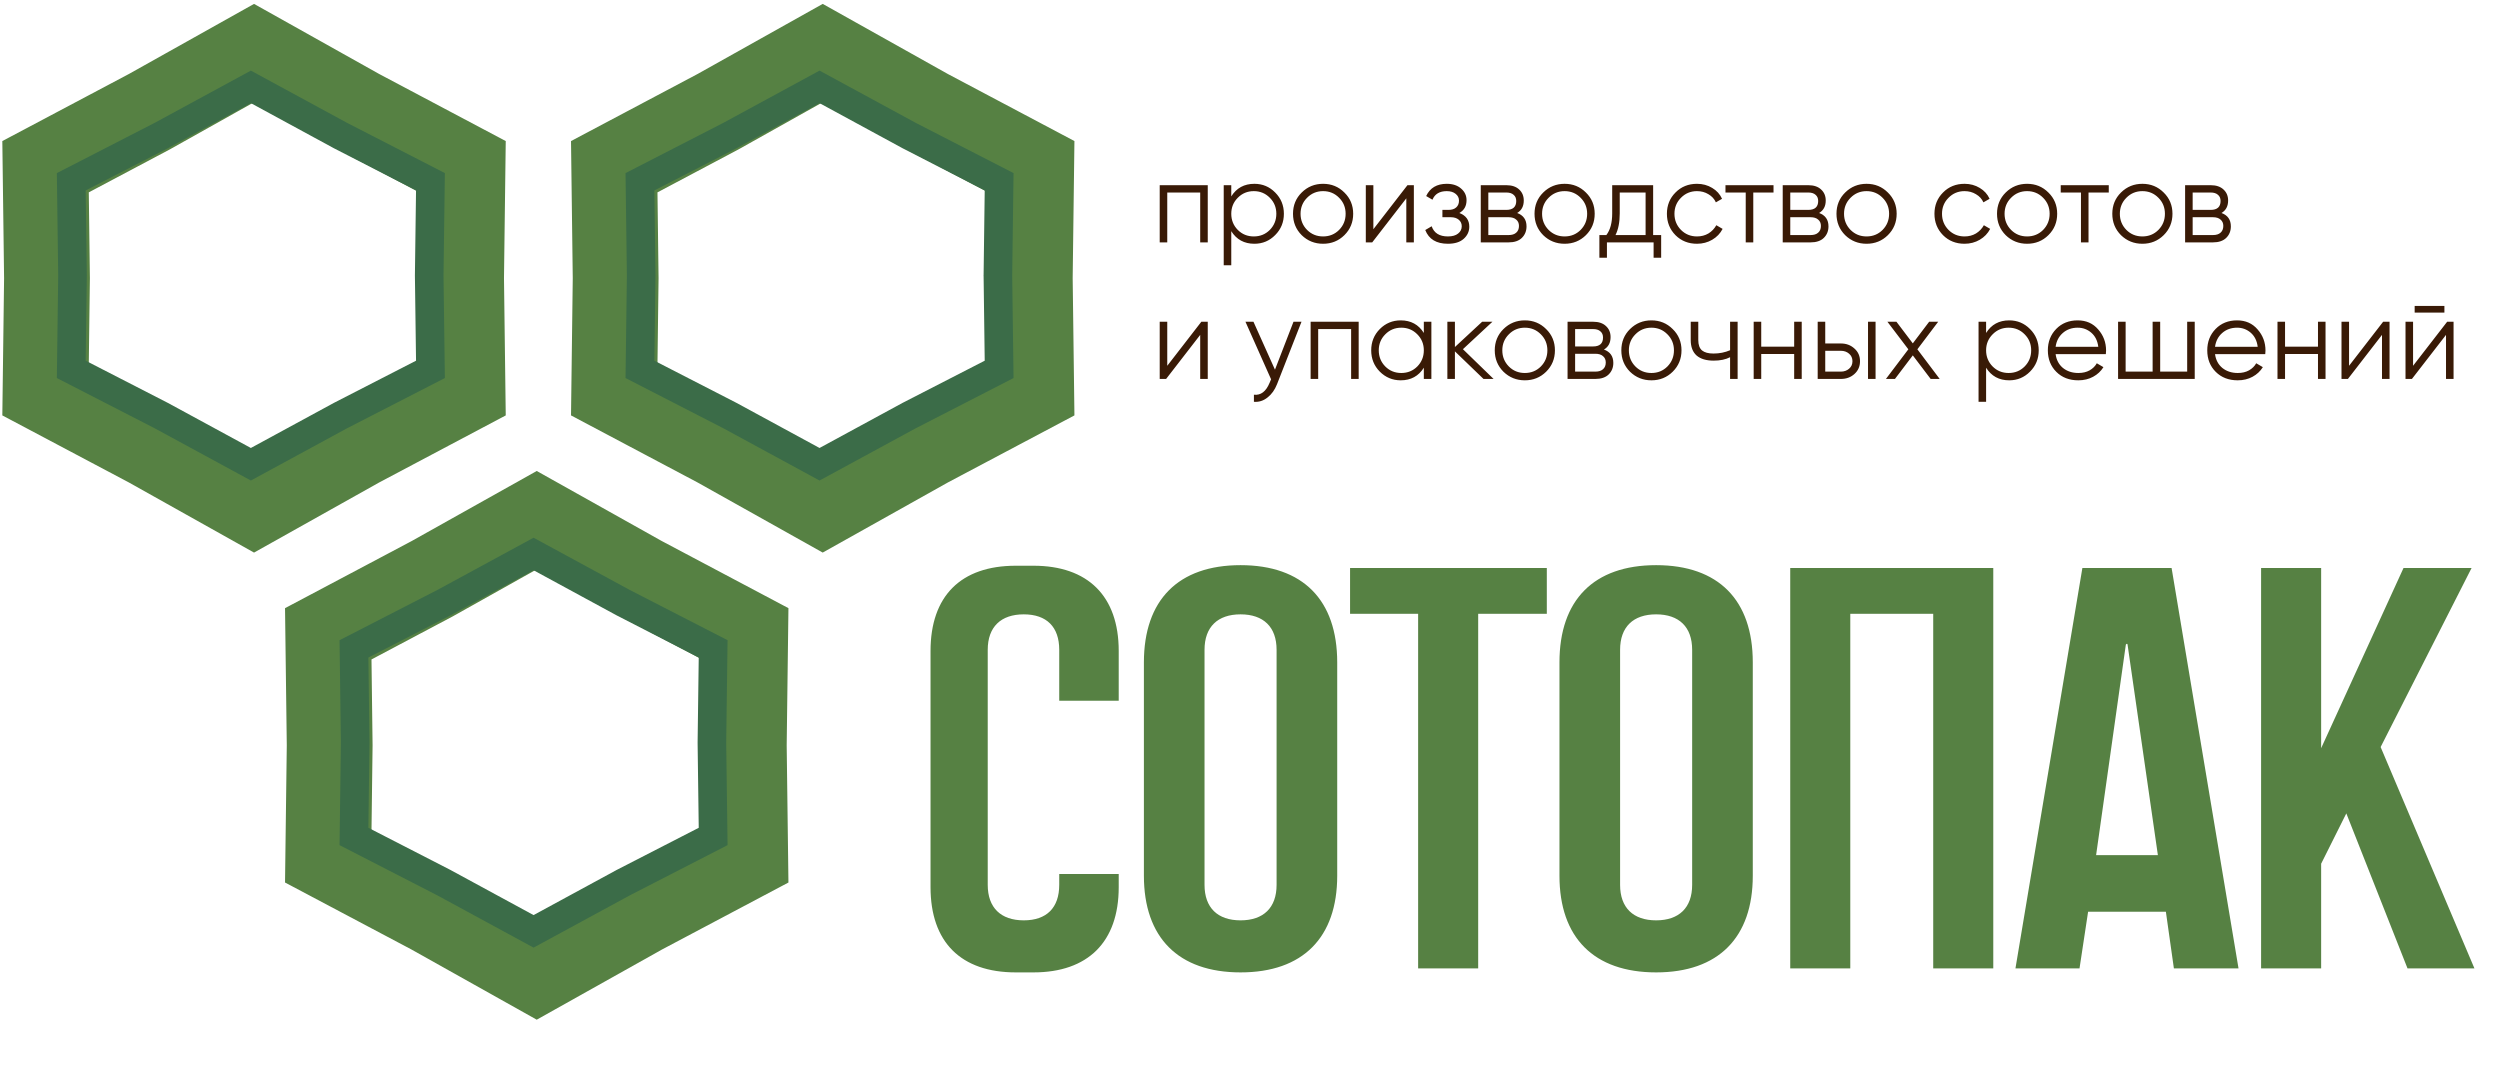
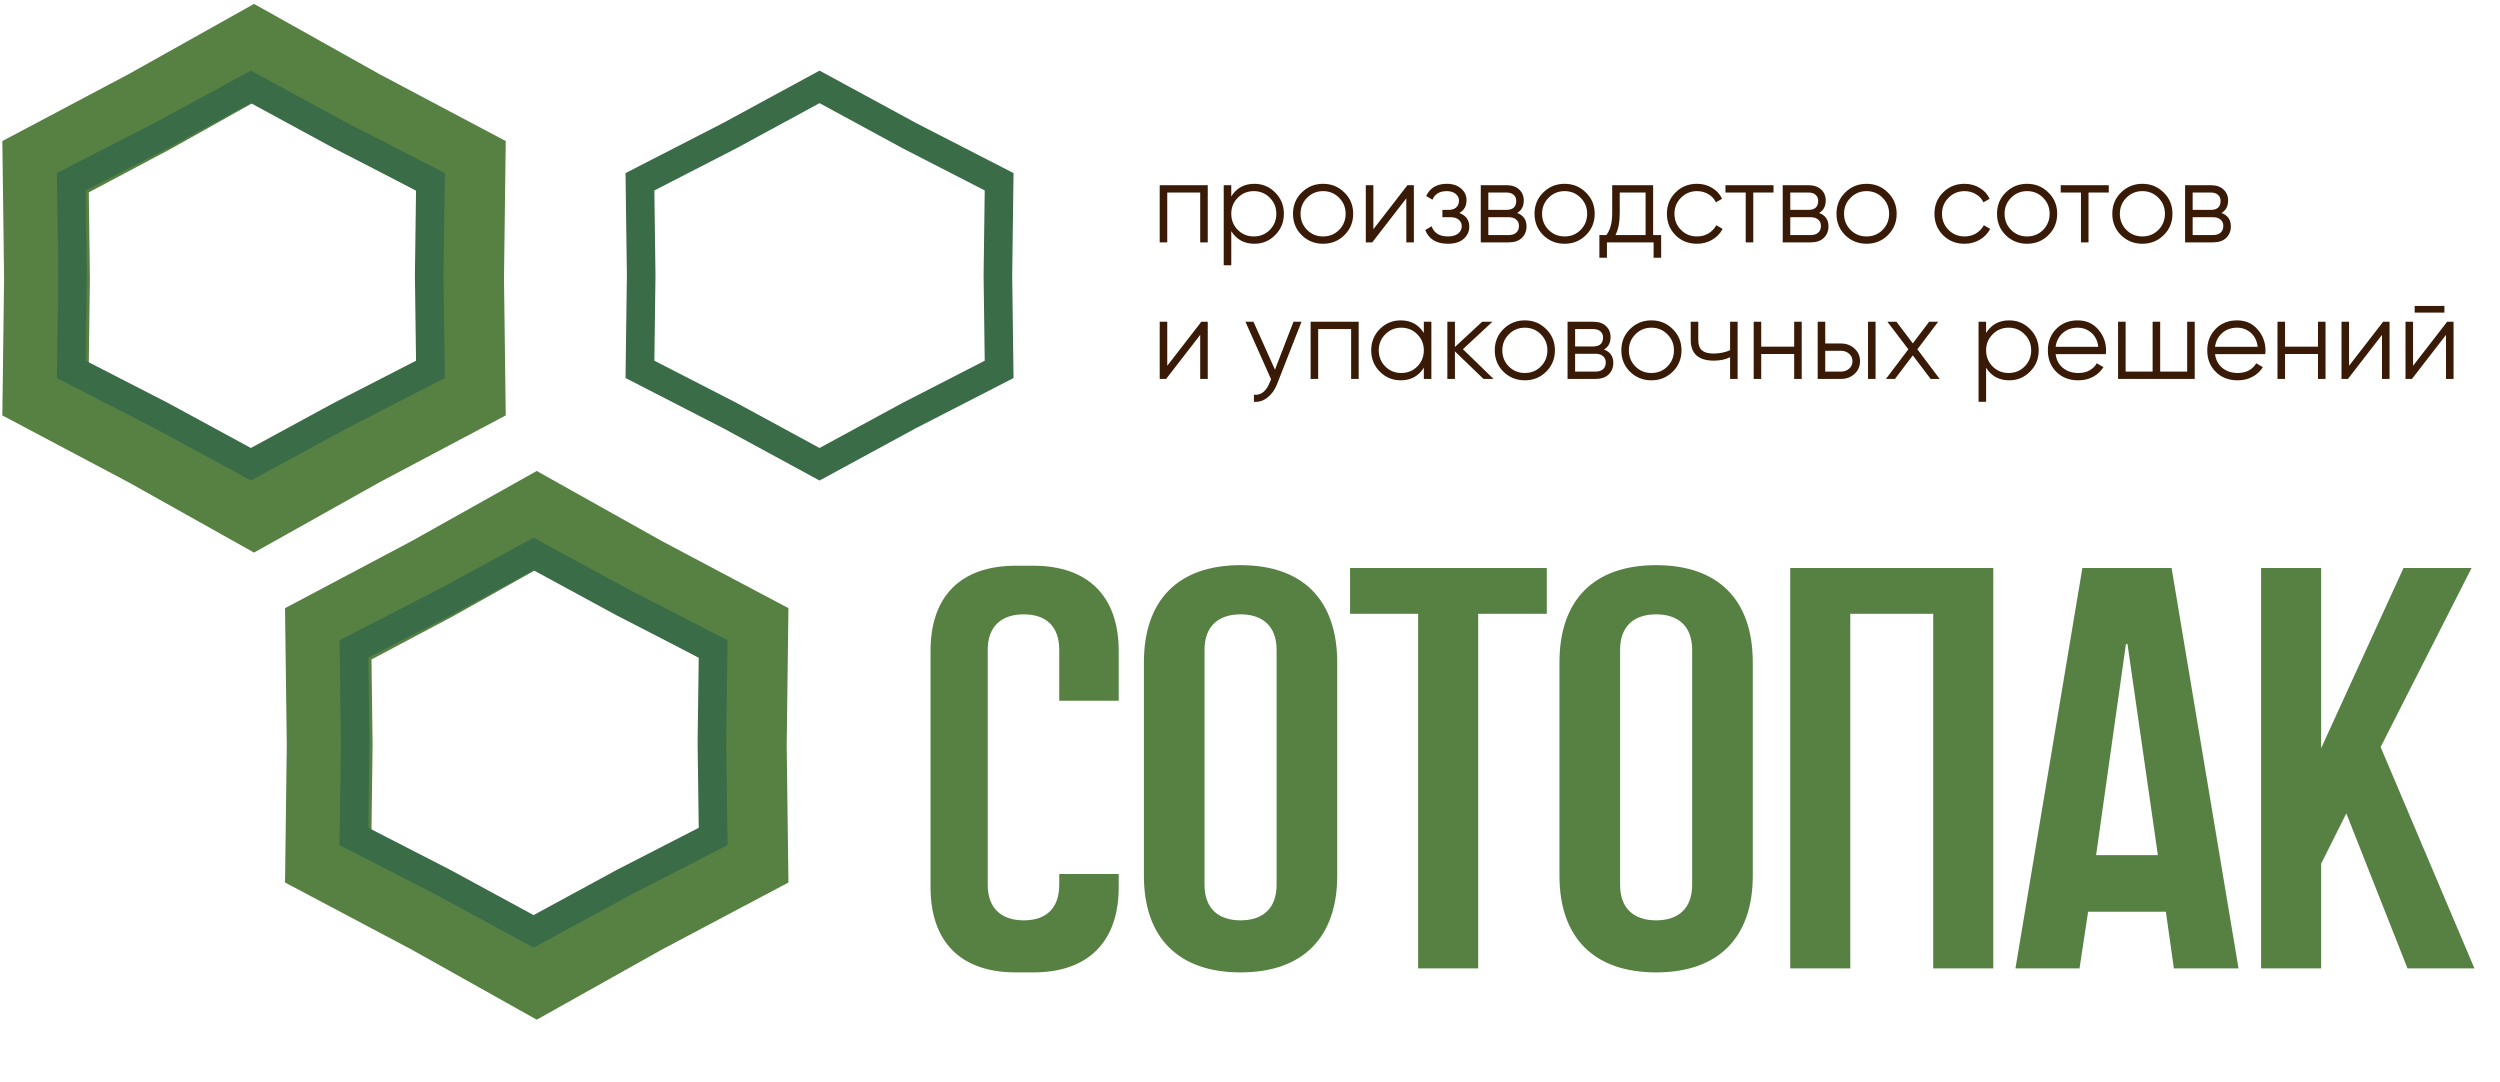
<svg xmlns="http://www.w3.org/2000/svg" width="238" height="103" viewBox="0 0 238 103" fill="none">
  <path d="M34.086 10.598L34.128 10.622L34.17 10.644L44.031 15.87L43.896 26.436L43.896 26.488L43.896 26.54L44.031 37.106L34.17 42.331L34.128 42.354L34.086 42.377L24.184 47.925L14.282 42.377L14.241 42.354L14.198 42.331L4.337 37.106L4.472 26.54L4.473 26.488L4.472 26.436L4.337 15.87L14.198 10.644L14.241 10.622L14.282 10.598L24.184 5.051L34.086 10.598Z" stroke="#568143" stroke-width="8.168" />
-   <path d="M88.225 10.598L88.266 10.622L88.308 10.644L98.17 15.87L98.035 26.436L98.034 26.488L98.035 26.54L98.17 37.105L88.308 42.331L88.266 42.354L88.225 42.377L78.323 47.924L68.421 42.377L68.379 42.354L68.337 42.331L58.476 37.106L58.61 26.54L58.611 26.488L58.61 26.436L58.476 15.87L68.337 10.644L68.379 10.622L68.421 10.598L78.323 5.051L88.225 10.598Z" stroke="#568143" stroke-width="8.168" />
  <path d="M60.999 55.066L61.041 55.09L61.083 55.112L70.944 60.338L70.809 70.904L70.809 70.956L70.809 71.008L70.944 81.574L61.083 86.799L61.041 86.822L60.999 86.845L51.097 92.393L41.195 86.845L41.154 86.822L41.112 86.799L31.25 81.574L31.385 71.008L31.386 70.956L31.385 70.904L31.25 60.338L41.112 55.112L41.154 55.09L41.195 55.066L51.097 49.519L60.999 55.066Z" stroke="#568143" stroke-width="8.168" />
  <path d="M32.402 12.898L32.416 12.906L32.43 12.913L40.979 17.304L40.861 26.216L40.861 26.234L40.861 26.252L40.979 35.164L32.43 39.555L32.416 39.562L32.402 39.569L23.882 44.197L15.361 39.569L15.347 39.562L15.333 39.555L6.784 35.164L6.902 26.252L6.902 26.234L6.902 26.216L6.784 17.304L15.333 12.913L15.347 12.906L15.361 12.898L23.882 8.271L32.402 12.898Z" stroke="#3B6C48" stroke-width="2.723" />
  <path d="M86.541 12.898L86.555 12.906L86.569 12.913L95.117 17.304L95 26.216L94.999 26.234L95 26.252L95.117 35.164L86.569 39.555L86.555 39.562L86.541 39.569L78.02 44.197L69.499 39.569L69.485 39.562L69.472 39.555L60.923 35.164L61.04 26.252L61.041 26.234L61.04 26.216L60.923 17.304L69.472 12.913L69.485 12.906L69.499 12.898L78.02 8.271L86.541 12.898Z" stroke="#3B6C48" stroke-width="2.723" />
  <path d="M59.315 57.367L59.329 57.374L59.343 57.381L67.892 61.772L67.774 70.684L67.774 70.702L67.774 70.72L67.892 79.632L59.343 84.023L59.329 84.03L59.315 84.038L50.795 88.665L42.274 84.038L42.26 84.03L42.246 84.023L33.697 79.632L33.815 70.72L33.815 70.702L33.815 70.684L33.697 61.772L42.246 57.381L42.26 57.374L42.274 57.367L50.795 52.74L59.315 57.367Z" stroke="#3B6C48" stroke-width="2.723" />
  <path d="M106.502 61.97V66.708H100.839V61.861C100.839 59.683 99.641 58.486 97.463 58.486C95.285 58.486 94.032 59.683 94.032 61.861V84.241C94.032 86.419 95.285 87.617 97.463 87.617C99.641 87.617 100.839 86.419 100.839 84.241V83.206H106.502V84.459C106.502 89.686 103.561 92.572 98.388 92.572H96.701C91.473 92.572 88.587 89.686 88.587 84.459V61.97C88.587 56.743 91.473 53.857 96.701 53.857H98.388C103.561 53.857 106.502 56.743 106.502 61.97ZM118.101 53.803C124.036 53.803 127.303 57.124 127.303 63.059V83.37C127.303 89.25 124.036 92.572 118.101 92.572C112.166 92.572 108.899 89.25 108.899 83.37V63.059C108.899 57.124 112.166 53.803 118.101 53.803ZM121.531 84.241V61.861C121.531 59.683 120.279 58.486 118.101 58.486C115.923 58.486 114.671 59.683 114.671 61.861V84.241C114.671 86.419 115.923 87.617 118.101 87.617C120.279 87.617 121.531 86.419 121.531 84.241ZM128.526 54.075H147.257V58.431H140.723V92.191H135.006V58.431H128.526V54.075ZM157.663 53.803C163.598 53.803 166.865 57.124 166.865 63.059V83.37C166.865 89.25 163.598 92.572 157.663 92.572C151.728 92.572 148.461 89.25 148.461 83.37V63.059C148.461 57.124 151.728 53.803 157.663 53.803ZM161.093 84.241V61.861C161.093 59.683 159.841 58.486 157.663 58.486C155.485 58.486 154.233 59.683 154.233 61.861V84.241C154.233 86.419 155.485 87.617 157.663 87.617C159.841 87.617 161.093 86.419 161.093 84.241ZM170.43 54.075H189.76V92.191H184.042V58.431H176.147V92.191H170.43V54.075ZM206.736 54.075L213.107 92.191H206.954L206.192 86.8H198.787L197.97 92.191H191.871L198.242 54.075H206.736ZM199.549 81.409H205.43L202.544 61.371C202.544 61.263 202.435 61.263 202.38 61.371L199.549 81.409ZM226.636 71.118L235.566 92.191H229.195L223.369 77.434L220.973 82.226V92.191H215.256V54.075H220.973V71.227L228.814 54.075H235.294L226.636 71.118Z" fill="#568143" />
  <path d="M114.978 17.63V23.075H114.259V18.327H111.123V23.075H110.404V17.63H114.978ZM119.416 17.499C120.193 17.499 120.854 17.775 121.398 18.327C121.95 18.879 122.226 19.554 122.226 20.352C122.226 21.151 121.95 21.826 121.398 22.378C120.854 22.93 120.193 23.206 119.416 23.206C118.451 23.206 117.718 22.806 117.217 22.008V25.253H116.498V17.63H117.217V18.697C117.718 17.898 118.451 17.499 119.416 17.499ZM117.837 21.888C118.251 22.302 118.759 22.509 119.362 22.509C119.965 22.509 120.473 22.302 120.887 21.888C121.3 21.467 121.507 20.955 121.507 20.352C121.507 19.75 121.3 19.242 120.887 18.828C120.473 18.407 119.965 18.196 119.362 18.196C118.759 18.196 118.251 18.407 117.837 18.828C117.423 19.242 117.217 19.75 117.217 20.352C117.217 20.955 117.423 21.467 117.837 21.888ZM127.984 22.389C127.432 22.933 126.757 23.206 125.959 23.206C125.16 23.206 124.481 22.933 123.922 22.389C123.37 21.837 123.094 21.158 123.094 20.352C123.094 19.547 123.37 18.871 123.922 18.327C124.481 17.775 125.16 17.499 125.959 17.499C126.757 17.499 127.432 17.775 127.984 18.327C128.543 18.871 128.823 19.547 128.823 20.352C128.823 21.158 128.543 21.837 127.984 22.389ZM124.434 21.888C124.848 22.302 125.356 22.509 125.959 22.509C126.561 22.509 127.069 22.302 127.483 21.888C127.897 21.467 128.104 20.955 128.104 20.352C128.104 19.75 127.897 19.242 127.483 18.828C127.069 18.407 126.561 18.196 125.959 18.196C125.356 18.196 124.848 18.407 124.434 18.828C124.02 19.242 123.813 19.75 123.813 20.352C123.813 20.955 124.02 21.467 124.434 21.888ZM133.989 17.63H134.599V23.075H133.881V18.882L130.635 23.075H130.025V17.63H130.744V21.823L133.989 17.63ZM138.929 20.276C139.561 20.516 139.876 20.951 139.876 21.583C139.876 22.033 139.698 22.418 139.343 22.737C138.994 23.05 138.493 23.206 137.84 23.206C136.744 23.206 136.025 22.77 135.684 21.899L136.294 21.54C136.519 22.186 137.034 22.509 137.84 22.509C138.261 22.509 138.584 22.418 138.809 22.236C139.041 22.055 139.158 21.823 139.158 21.54C139.158 21.285 139.063 21.078 138.874 20.919C138.686 20.759 138.432 20.679 138.112 20.679H137.317V19.982H137.894C138.207 19.982 138.45 19.906 138.624 19.753C138.806 19.594 138.896 19.376 138.896 19.1C138.896 18.839 138.791 18.625 138.58 18.457C138.37 18.283 138.087 18.196 137.731 18.196C137.049 18.196 136.595 18.468 136.37 19.013L135.771 18.664C136.134 17.888 136.787 17.499 137.731 17.499C138.305 17.499 138.762 17.652 139.103 17.957C139.444 18.254 139.615 18.621 139.615 19.056C139.615 19.616 139.386 20.022 138.929 20.276ZM144.432 20.276C145.027 20.494 145.325 20.919 145.325 21.55C145.325 21.993 145.176 22.36 144.878 22.65C144.588 22.933 144.167 23.075 143.615 23.075H140.969V17.63H143.397C143.927 17.63 144.337 17.768 144.628 18.044C144.918 18.312 145.063 18.661 145.063 19.089C145.063 19.634 144.853 20.029 144.432 20.276ZM143.397 18.327H141.688V19.982H143.397C144.029 19.982 144.345 19.699 144.345 19.133C144.345 18.879 144.261 18.683 144.094 18.545C143.935 18.399 143.702 18.327 143.397 18.327ZM143.615 22.378C143.935 22.378 144.178 22.302 144.345 22.149C144.519 21.997 144.606 21.783 144.606 21.507C144.606 21.253 144.519 21.053 144.345 20.908C144.178 20.755 143.935 20.679 143.615 20.679H141.688V22.378H143.615ZM150.977 22.389C150.425 22.933 149.75 23.206 148.951 23.206C148.153 23.206 147.474 22.933 146.915 22.389C146.363 21.837 146.087 21.158 146.087 20.352C146.087 19.547 146.363 18.871 146.915 18.327C147.474 17.775 148.153 17.499 148.951 17.499C149.75 17.499 150.425 17.775 150.977 18.327C151.536 18.871 151.815 19.547 151.815 20.352C151.815 21.158 151.536 21.837 150.977 22.389ZM147.427 21.888C147.84 22.302 148.349 22.509 148.951 22.509C149.554 22.509 150.062 22.302 150.476 21.888C150.89 21.467 151.097 20.955 151.097 20.352C151.097 19.75 150.89 19.242 150.476 18.828C150.062 18.407 149.554 18.196 148.951 18.196C148.349 18.196 147.84 18.407 147.427 18.828C147.013 19.242 146.806 19.75 146.806 20.352C146.806 20.955 147.013 21.467 147.427 21.888ZM157.379 22.378H158.142V24.534H157.423V23.075H152.98V24.534H152.261V22.378H152.925C153.296 21.892 153.481 21.206 153.481 20.32V17.63H157.379V22.378ZM153.796 22.378H156.661V18.327H154.199V20.32C154.199 21.155 154.065 21.841 153.796 22.378ZM161.554 23.206C160.733 23.206 160.051 22.933 159.506 22.389C158.962 21.837 158.69 21.158 158.69 20.352C158.69 19.547 158.962 18.871 159.506 18.327C160.051 17.775 160.733 17.499 161.554 17.499C162.091 17.499 162.574 17.63 163.002 17.891C163.43 18.145 163.743 18.49 163.939 18.926L163.351 19.263C163.205 18.937 162.969 18.679 162.643 18.49C162.323 18.294 161.96 18.196 161.554 18.196C160.951 18.196 160.443 18.407 160.029 18.828C159.615 19.242 159.408 19.75 159.408 20.352C159.408 20.955 159.615 21.467 160.029 21.888C160.443 22.302 160.951 22.509 161.554 22.509C161.96 22.509 162.323 22.414 162.643 22.226C162.962 22.029 163.213 21.768 163.394 21.441L163.993 21.79C163.768 22.226 163.438 22.57 163.002 22.825C162.566 23.079 162.084 23.206 161.554 23.206ZM168.839 17.63V18.327H166.912V23.075H166.193V18.327H164.265V17.63H168.839ZM173.178 20.276C173.773 20.494 174.071 20.919 174.071 21.55C174.071 21.993 173.922 22.36 173.625 22.65C173.334 22.933 172.913 23.075 172.361 23.075H169.715V17.63H172.144C172.674 17.63 173.084 17.768 173.374 18.044C173.665 18.312 173.81 18.661 173.81 19.089C173.81 19.634 173.599 20.029 173.178 20.276ZM172.144 18.327H170.434V19.982H172.144C172.775 19.982 173.091 19.699 173.091 19.133C173.091 18.879 173.007 18.683 172.841 18.545C172.681 18.399 172.448 18.327 172.144 18.327ZM172.361 22.378C172.681 22.378 172.924 22.302 173.091 22.149C173.265 21.997 173.352 21.783 173.352 21.507C173.352 21.253 173.265 21.053 173.091 20.908C172.924 20.755 172.681 20.679 172.361 20.679H170.434V22.378H172.361ZM179.723 22.389C179.171 22.933 178.496 23.206 177.698 23.206C176.899 23.206 176.22 22.933 175.661 22.389C175.109 21.837 174.833 21.158 174.833 20.352C174.833 19.547 175.109 18.871 175.661 18.327C176.22 17.775 176.899 17.499 177.698 17.499C178.496 17.499 179.171 17.775 179.723 18.327C180.282 18.871 180.562 19.547 180.562 20.352C180.562 21.158 180.282 21.837 179.723 22.389ZM176.173 21.888C176.587 22.302 177.095 22.509 177.698 22.509C178.3 22.509 178.808 22.302 179.222 21.888C179.636 21.467 179.843 20.955 179.843 20.352C179.843 19.75 179.636 19.242 179.222 18.828C178.808 18.407 178.3 18.196 177.698 18.196C177.095 18.196 176.587 18.407 176.173 18.828C175.759 19.242 175.552 19.75 175.552 20.352C175.552 20.955 175.759 21.467 176.173 21.888ZM187.024 23.206C186.204 23.206 185.522 22.933 184.977 22.389C184.432 21.837 184.16 21.158 184.16 20.352C184.16 19.547 184.432 18.871 184.977 18.327C185.522 17.775 186.204 17.499 187.024 17.499C187.562 17.499 188.044 17.63 188.473 17.891C188.901 18.145 189.213 18.49 189.409 18.926L188.821 19.263C188.676 18.937 188.44 18.679 188.113 18.49C187.794 18.294 187.431 18.196 187.024 18.196C186.422 18.196 185.914 18.407 185.5 18.828C185.086 19.242 184.879 19.75 184.879 20.352C184.879 20.955 185.086 21.467 185.5 21.888C185.914 22.302 186.422 22.509 187.024 22.509C187.431 22.509 187.794 22.414 188.113 22.226C188.433 22.029 188.683 21.768 188.865 21.441L189.464 21.79C189.239 22.226 188.908 22.57 188.473 22.825C188.037 23.079 187.554 23.206 187.024 23.206ZM195.005 22.389C194.454 22.933 193.779 23.206 192.98 23.206C192.181 23.206 191.502 22.933 190.943 22.389C190.392 21.837 190.116 21.158 190.116 20.352C190.116 19.547 190.392 18.871 190.943 18.327C191.502 17.775 192.181 17.499 192.98 17.499C193.779 17.499 194.454 17.775 195.005 18.327C195.565 18.871 195.844 19.547 195.844 20.352C195.844 21.158 195.565 21.837 195.005 22.389ZM191.455 21.888C191.869 22.302 192.377 22.509 192.98 22.509C193.583 22.509 194.091 22.302 194.505 21.888C194.918 21.467 195.125 20.955 195.125 20.352C195.125 19.75 194.918 19.242 194.505 18.828C194.091 18.407 193.583 18.196 192.98 18.196C192.377 18.196 191.869 18.407 191.455 18.828C191.041 19.242 190.835 19.75 190.835 20.352C190.835 20.955 191.041 21.467 191.455 21.888ZM200.755 17.63V18.327H198.827V23.075H198.108V18.327H196.181V17.63H200.755ZM205.981 22.389C205.429 22.933 204.754 23.206 203.955 23.206C203.157 23.206 202.478 22.933 201.919 22.389C201.367 21.837 201.091 21.158 201.091 20.352C201.091 19.547 201.367 18.871 201.919 18.327C202.478 17.775 203.157 17.499 203.955 17.499C204.754 17.499 205.429 17.775 205.981 18.327C206.54 18.871 206.819 19.547 206.819 20.352C206.819 21.158 206.54 21.837 205.981 22.389ZM202.431 21.888C202.844 22.302 203.353 22.509 203.955 22.509C204.558 22.509 205.066 22.302 205.48 21.888C205.894 21.467 206.101 20.955 206.101 20.352C206.101 19.75 205.894 19.242 205.48 18.828C205.066 18.407 204.558 18.196 203.955 18.196C203.353 18.196 202.844 18.407 202.431 18.828C202.017 19.242 201.81 19.75 201.81 20.352C201.81 20.955 202.017 21.467 202.431 21.888ZM211.485 20.276C212.08 20.494 212.378 20.919 212.378 21.55C212.378 21.993 212.229 22.36 211.932 22.65C211.641 22.933 211.22 23.075 210.668 23.075H208.022V17.63H210.451C210.981 17.63 211.391 17.768 211.681 18.044C211.972 18.312 212.117 18.661 212.117 19.089C212.117 19.634 211.906 20.029 211.485 20.276ZM210.451 18.327H208.741V19.982H210.451C211.082 19.982 211.398 19.699 211.398 19.133C211.398 18.879 211.315 18.683 211.148 18.545C210.988 18.399 210.755 18.327 210.451 18.327ZM210.668 22.378C210.988 22.378 211.231 22.302 211.398 22.149C211.572 21.997 211.659 21.783 211.659 21.507C211.659 21.253 211.572 21.053 211.398 20.908C211.231 20.755 210.988 20.679 210.668 20.679H208.741V22.378H210.668ZM114.368 30.63H114.978V36.075H114.259V31.882L111.014 36.075H110.404V30.63H111.123V34.823L114.368 30.63ZM123.141 30.63H123.903L121.573 36.576C121.362 37.113 121.061 37.534 120.669 37.839C120.284 38.151 119.852 38.289 119.373 38.253V37.578C120.026 37.65 120.524 37.273 120.865 36.445L121.006 36.108L118.567 30.63H119.329L121.377 35.193L123.141 30.63ZM129.346 30.63V36.075H128.627V31.327H125.491V36.075H124.772V30.63H129.346ZM135.548 30.63H136.267V36.075H135.548V35.008C135.047 35.806 134.314 36.206 133.349 36.206C132.572 36.206 131.907 35.93 131.356 35.378C130.811 34.826 130.539 34.151 130.539 33.352C130.539 32.554 130.811 31.879 131.356 31.327C131.907 30.775 132.572 30.499 133.349 30.499C134.314 30.499 135.047 30.898 135.548 31.697V30.63ZM131.878 34.888C132.292 35.302 132.8 35.509 133.403 35.509C134.006 35.509 134.514 35.302 134.928 34.888C135.341 34.467 135.548 33.955 135.548 33.352C135.548 32.75 135.341 32.242 134.928 31.828C134.514 31.407 134.006 31.196 133.403 31.196C132.8 31.196 132.292 31.407 131.878 31.828C131.465 32.242 131.258 32.75 131.258 33.352C131.258 33.955 131.465 34.467 131.878 34.888ZM142.189 36.075H141.23L138.508 33.45V36.075H137.789V30.63H138.508V33.037L141.1 30.63H142.08L139.27 33.243L142.189 36.075ZM147.191 35.389C146.639 35.933 145.964 36.206 145.165 36.206C144.367 36.206 143.688 35.933 143.129 35.389C142.577 34.837 142.301 34.158 142.301 33.352C142.301 32.547 142.577 31.871 143.129 31.327C143.688 30.775 144.367 30.499 145.165 30.499C145.964 30.499 146.639 30.775 147.191 31.327C147.75 31.871 148.029 32.547 148.029 33.352C148.029 34.158 147.75 34.837 147.191 35.389ZM143.641 34.888C144.054 35.302 144.563 35.509 145.165 35.509C145.768 35.509 146.276 35.302 146.69 34.888C147.104 34.467 147.311 33.955 147.311 33.352C147.311 32.75 147.104 32.242 146.69 31.828C146.276 31.407 145.768 31.196 145.165 31.196C144.563 31.196 144.054 31.407 143.641 31.828C143.227 32.242 143.02 32.75 143.02 33.352C143.02 33.955 143.227 34.467 143.641 34.888ZM152.695 33.276C153.291 33.494 153.588 33.919 153.588 34.55C153.588 34.993 153.439 35.36 153.142 35.65C152.851 35.933 152.43 36.075 151.878 36.075H149.232V30.63H151.661C152.191 30.63 152.601 30.768 152.891 31.044C153.182 31.312 153.327 31.661 153.327 32.089C153.327 32.634 153.116 33.029 152.695 33.276ZM151.661 31.327H149.951V32.982H151.661C152.292 32.982 152.608 32.699 152.608 32.133C152.608 31.879 152.525 31.683 152.358 31.545C152.198 31.399 151.966 31.327 151.661 31.327ZM151.878 35.378C152.198 35.378 152.441 35.302 152.608 35.149C152.782 34.997 152.869 34.783 152.869 34.507C152.869 34.253 152.782 34.053 152.608 33.908C152.441 33.755 152.198 33.679 151.878 33.679H149.951V35.378H151.878ZM159.24 35.389C158.688 35.933 158.013 36.206 157.215 36.206C156.416 36.206 155.737 35.933 155.178 35.389C154.626 34.837 154.351 34.158 154.351 33.352C154.351 32.547 154.626 31.871 155.178 31.327C155.737 30.775 156.416 30.499 157.215 30.499C158.013 30.499 158.688 30.775 159.24 31.327C159.799 31.871 160.079 32.547 160.079 33.352C160.079 34.158 159.799 34.837 159.24 35.389ZM155.69 34.888C156.104 35.302 156.612 35.509 157.215 35.509C157.817 35.509 158.325 35.302 158.739 34.888C159.153 34.467 159.36 33.955 159.36 33.352C159.36 32.75 159.153 32.242 158.739 31.828C158.325 31.407 157.817 31.196 157.215 31.196C156.612 31.196 156.104 31.407 155.69 31.828C155.276 32.242 155.069 32.75 155.069 33.352C155.069 33.955 155.276 34.467 155.69 34.888ZM164.704 30.63H165.422V36.075H164.704V34.006C164.282 34.224 163.763 34.333 163.146 34.333C162.435 34.333 161.89 34.169 161.513 33.843C161.142 33.508 160.957 33.019 160.957 32.372V30.63H161.676V32.372C161.676 32.83 161.796 33.16 162.035 33.363C162.275 33.559 162.638 33.657 163.125 33.657C163.691 33.657 164.217 33.552 164.704 33.342V30.63ZM170.805 30.63H171.524V36.075H170.805V33.701H167.669V36.075H166.95V30.63H167.669V33.004H170.805V30.63ZM175.254 32.699C175.763 32.699 176.191 32.859 176.539 33.178C176.895 33.49 177.073 33.893 177.073 34.387C177.073 34.881 176.895 35.287 176.539 35.607C176.191 35.919 175.763 36.075 175.254 36.075H173.044V30.63H173.763V32.699H175.254ZM177.835 30.63H178.554V36.075H177.835V30.63ZM175.254 35.378C175.559 35.378 175.817 35.287 176.028 35.106C176.245 34.924 176.354 34.685 176.354 34.387C176.354 34.089 176.245 33.85 176.028 33.668C175.817 33.487 175.559 33.396 175.254 33.396H173.763V35.378H175.254ZM184.658 36.075H183.798L182.099 33.832L180.4 36.075H179.54L181.674 33.254L179.681 30.63H180.541L182.099 32.688L183.656 30.63H184.516L182.534 33.254L184.658 36.075ZM191.277 30.499C192.053 30.499 192.714 30.775 193.259 31.327C193.81 31.879 194.086 32.554 194.086 33.352C194.086 34.151 193.81 34.826 193.259 35.378C192.714 35.93 192.053 36.206 191.277 36.206C190.311 36.206 189.578 35.806 189.077 35.008V38.253H188.358V30.63H189.077V31.697C189.578 30.898 190.311 30.499 191.277 30.499ZM189.698 34.888C190.111 35.302 190.62 35.509 191.222 35.509C191.825 35.509 192.333 35.302 192.747 34.888C193.161 34.467 193.368 33.955 193.368 33.352C193.368 32.75 193.161 32.242 192.747 31.828C192.333 31.407 191.825 31.196 191.222 31.196C190.62 31.196 190.111 31.407 189.698 31.828C189.284 32.242 189.077 32.75 189.077 33.352C189.077 33.955 189.284 34.467 189.698 34.888ZM197.797 30.499C198.603 30.499 199.253 30.786 199.746 31.36C200.247 31.926 200.498 32.597 200.498 33.374C200.498 33.454 200.491 33.567 200.476 33.712H195.695C195.768 34.264 196 34.703 196.392 35.029C196.792 35.349 197.282 35.509 197.862 35.509C198.276 35.509 198.632 35.425 198.93 35.258C199.235 35.084 199.463 34.859 199.616 34.583L200.247 34.953C200.008 35.338 199.681 35.643 199.267 35.868C198.853 36.093 198.381 36.206 197.851 36.206C196.995 36.206 196.298 35.937 195.761 35.4C195.223 34.862 194.955 34.18 194.955 33.352C194.955 32.539 195.22 31.86 195.75 31.316C196.28 30.771 196.962 30.499 197.797 30.499ZM197.797 31.196C197.231 31.196 196.755 31.367 196.37 31.708C195.993 32.042 195.768 32.478 195.695 33.015H199.757C199.685 32.441 199.463 31.995 199.093 31.675C198.723 31.356 198.291 31.196 197.797 31.196ZM208.219 30.63H208.938V36.075H201.641V30.63H202.36V35.378H204.93V30.63H205.649V35.378H208.219V30.63ZM212.973 30.499C213.779 30.499 214.429 30.786 214.922 31.36C215.423 31.926 215.674 32.597 215.674 33.374C215.674 33.454 215.667 33.567 215.652 33.712H210.871C210.944 34.264 211.176 34.703 211.568 35.029C211.968 35.349 212.458 35.509 213.038 35.509C213.452 35.509 213.808 35.425 214.106 35.258C214.411 35.084 214.639 34.859 214.792 34.583L215.423 34.953C215.184 35.338 214.857 35.643 214.443 35.868C214.029 36.093 213.558 36.206 213.028 36.206C212.171 36.206 211.474 35.937 210.937 35.4C210.399 34.862 210.131 34.18 210.131 33.352C210.131 32.539 210.396 31.86 210.926 31.316C211.456 30.771 212.138 30.499 212.973 30.499ZM212.973 31.196C212.407 31.196 211.931 31.367 211.546 31.708C211.169 32.042 210.944 32.478 210.871 33.015H214.933C214.861 32.441 214.639 31.995 214.269 31.675C213.899 31.356 213.467 31.196 212.973 31.196ZM220.672 30.63H221.391V36.075H220.672V33.701H217.536V36.075H216.817V30.63H217.536V33.004H220.672V30.63ZM226.875 30.63H227.485V36.075H226.766V31.882L223.521 36.075H222.911V30.63H223.63V34.823L226.875 30.63ZM229.876 29.759V29.127H232.707V29.759H229.876ZM232.969 30.63H233.579V36.075H232.86V31.882L229.615 36.075H229.005V30.63H229.724V34.823L232.969 30.63Z" fill="#391A06" />
</svg>